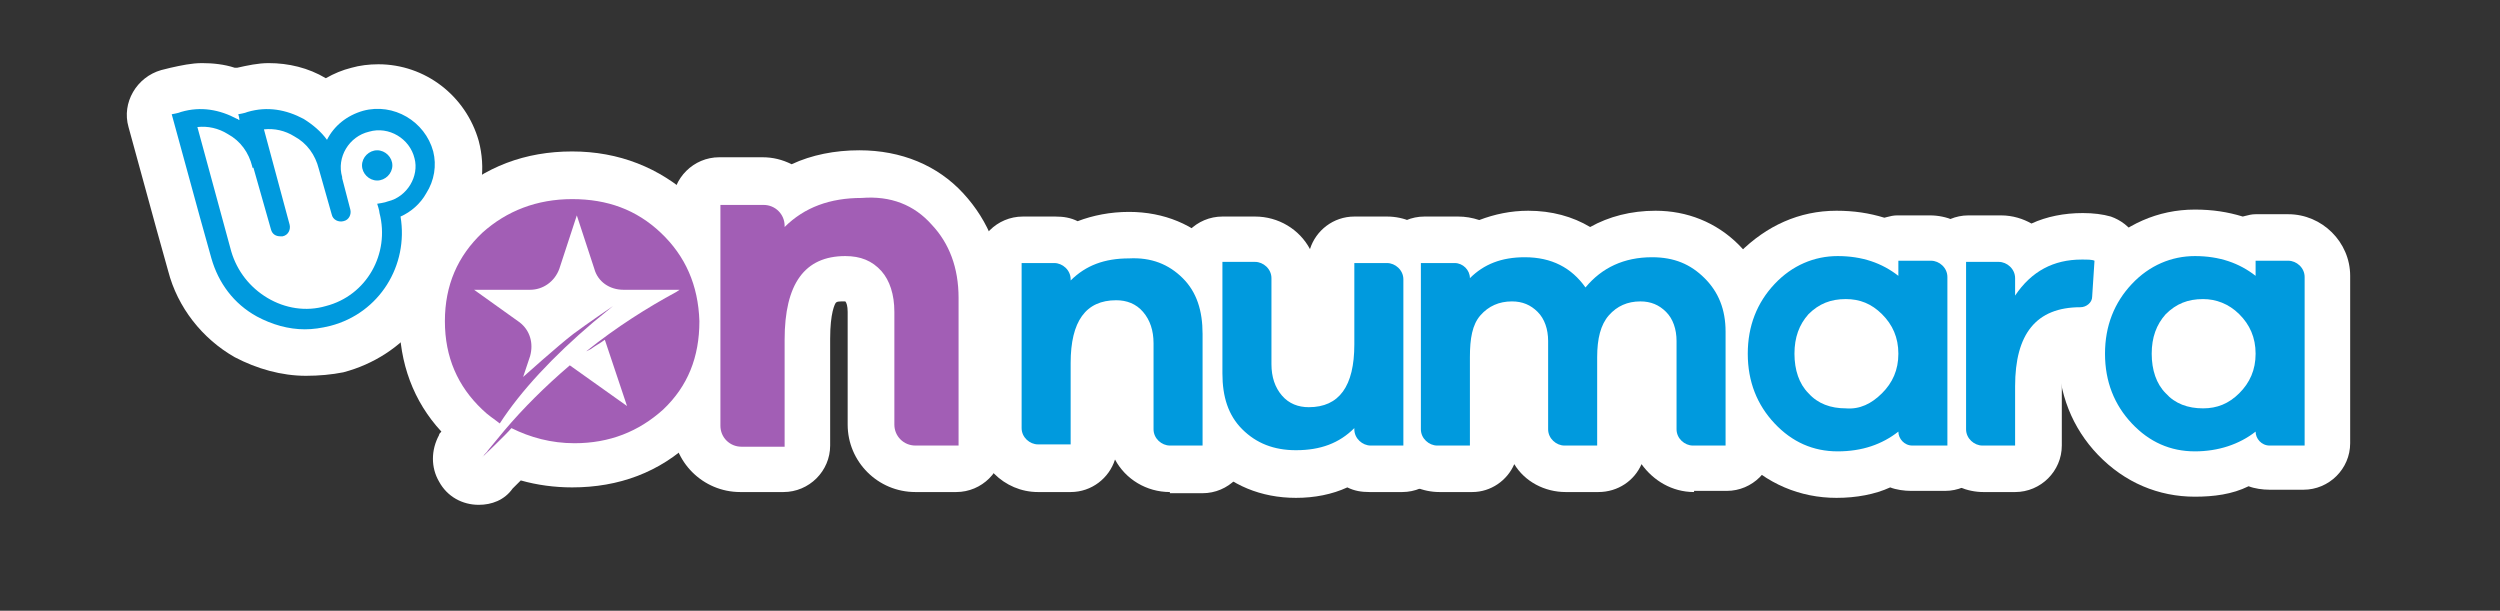
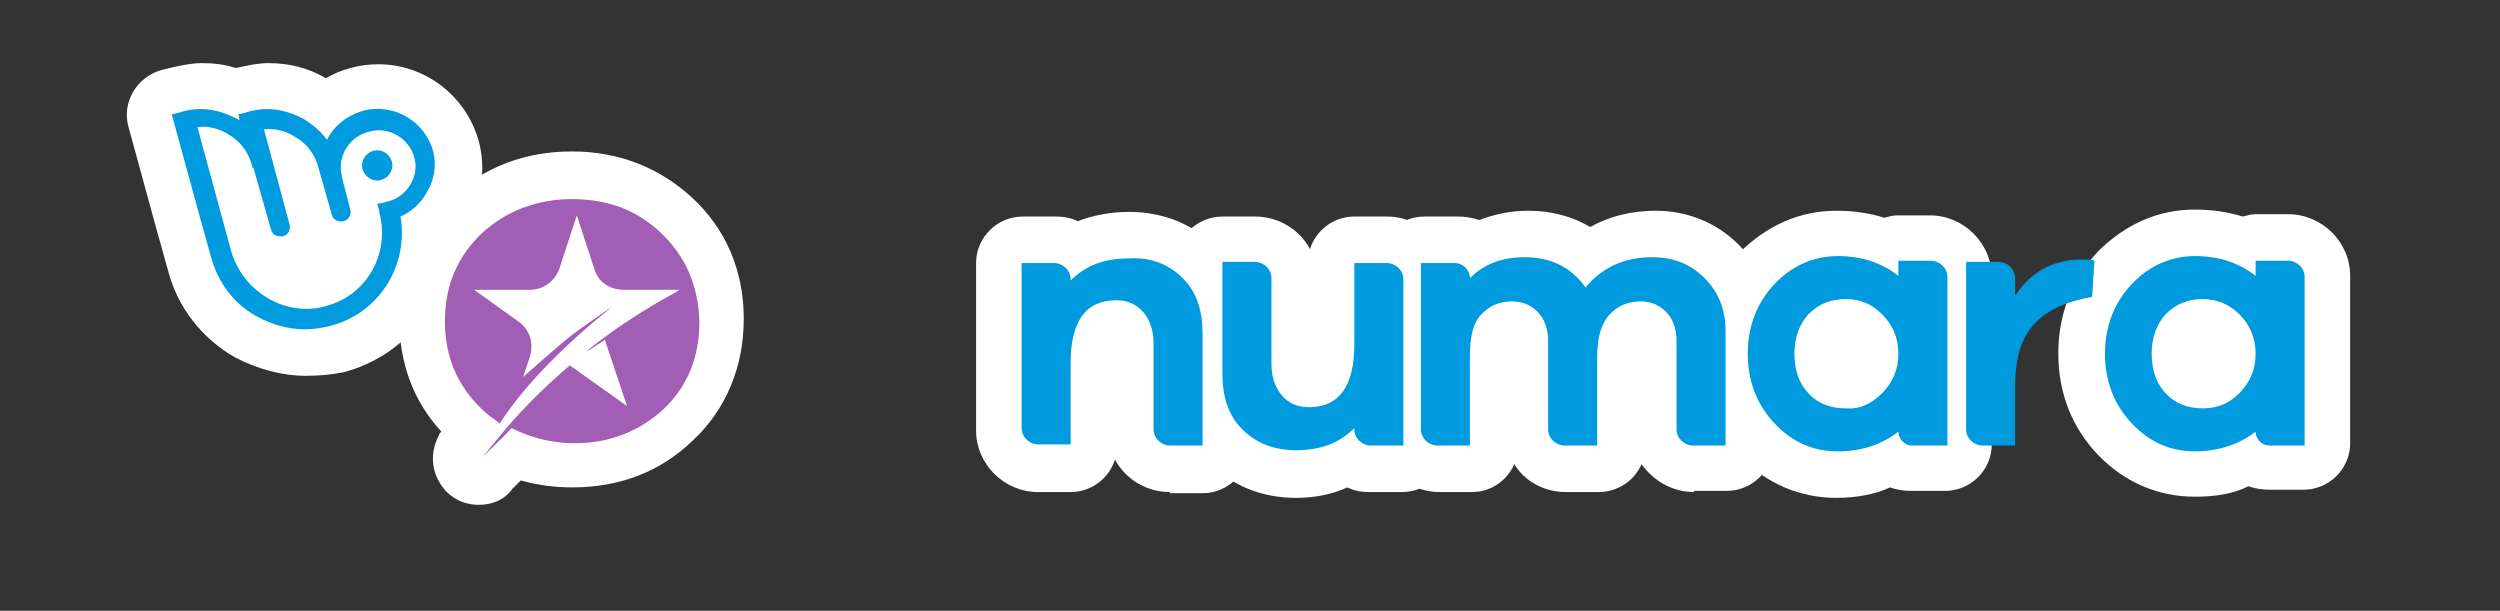
<svg xmlns="http://www.w3.org/2000/svg" width="307" height="75" viewBox="0 0 307 75" fill="none">
  <rect x="0" y="0" width="307" height="75" fill="#333333" stroke="none" />
  <path d="M46.318 27.734C42.161 27.734 38.863 24.451 38.863 20.311C38.863 16.172 42.161 12.889 46.318 12.889C50.476 12.889 53.773 16.172 53.773 20.311C53.773 24.451 50.476 27.734 46.318 27.734Z" fill="white" />
  <path d="M37.573 46.149C34.563 46.149 31.552 45.292 28.828 43.865C24.814 41.581 21.803 37.727 20.657 33.301L19.223 28.163L15.782 15.601C14.922 12.603 16.786 9.463 19.796 8.606L20.943 8.321C22.234 8.035 23.524 7.75 24.814 7.75C26.104 7.75 27.538 7.893 28.828 8.321H29.115C30.405 8.035 31.695 7.75 32.986 7.75C35.423 7.75 37.86 8.321 40.011 9.605C41.014 9.034 42.018 8.606 43.164 8.321C44.168 8.035 45.315 7.893 46.462 7.893C52.196 7.893 57.214 11.747 58.791 17.314C59.651 20.597 59.221 24.023 57.501 26.878C56.927 27.877 56.067 28.876 55.207 29.733C54.92 37.156 49.759 43.722 42.161 45.72C40.727 46.006 39.15 46.149 37.573 46.149Z" fill="white" />
  <path d="M208.031 60.423C205.307 60.423 203.013 58.996 201.579 56.998C200.719 58.996 198.712 60.423 196.275 60.423H192.261C189.68 60.423 187.243 59.139 185.953 56.998C185.093 58.996 183.086 60.423 180.792 60.423H176.778C172.62 60.423 169.18 56.998 169.18 52.858V32.302C169.18 29.162 171.76 26.592 174.914 26.592H179.071C179.932 26.592 180.792 26.735 181.652 27.021C183.516 26.307 185.523 25.879 187.673 25.879C190.54 25.879 193.121 26.592 195.271 27.877C197.565 26.592 200.289 25.879 203.3 25.879C207.17 25.879 210.754 27.306 213.478 30.018C216.202 32.73 217.779 36.442 217.779 40.582V54.571C217.779 57.711 215.199 60.281 212.045 60.281H208.031V60.423Z" fill="white" />
  <path fill-rule="evenodd" clip-rule="evenodd" d="M213.622 55.998C216.919 59.424 221.077 61.137 225.521 61.137C227.958 61.137 230.252 60.709 232.116 59.852C232.833 60.138 233.836 60.281 234.696 60.281H238.854C242.008 60.281 244.588 57.711 244.588 54.571V34.015C244.588 29.876 241.148 26.45 236.99 26.45H232.976C232.501 26.45 232.124 26.548 231.683 26.662C231.592 26.686 231.497 26.711 231.399 26.735C229.535 26.164 227.672 25.879 225.521 25.879C220.934 25.879 216.919 27.734 213.622 31.017C210.468 34.444 208.748 38.726 208.748 43.579C208.748 48.433 210.468 52.715 213.622 55.998ZM226.238 42.58C226.238 42.437 226.382 42.437 226.668 42.437C226.705 42.437 226.733 42.437 226.758 42.445C226.831 42.466 226.886 42.548 227.098 42.866C227.242 43.008 227.385 43.151 227.385 43.722C227.385 44.129 227.385 44.246 227.333 44.331C227.312 44.366 227.283 44.395 227.242 44.436C226.955 44.721 226.812 44.721 226.668 44.721C226.382 44.721 226.238 44.579 226.238 44.579C226.238 44.531 226.222 44.468 226.201 44.383C226.159 44.214 226.095 43.96 226.095 43.579C226.095 43.437 226.095 42.723 226.238 42.58Z" fill="white" />
  <path fill-rule="evenodd" clip-rule="evenodd" d="M257.634 55.855C260.932 59.281 265.089 60.994 269.533 60.994C271.827 60.994 274.121 60.709 276.128 59.71C276.845 59.995 277.848 60.138 278.709 60.138H282.866C286.02 60.138 288.601 57.568 288.601 54.428V33.872C288.601 29.733 285.16 26.307 281.002 26.307H276.988C276.513 26.307 276.137 26.405 275.695 26.52C275.604 26.543 275.51 26.568 275.411 26.592C273.548 26.021 271.684 25.736 269.533 25.736C264.946 25.736 260.932 27.591 257.634 30.875C254.48 34.301 252.76 38.44 252.76 43.437C252.76 48.29 254.48 52.572 257.634 55.855ZM270.107 42.437C270.107 42.295 270.25 42.295 270.537 42.295C270.574 42.295 270.601 42.295 270.627 42.302C270.699 42.323 270.754 42.405 270.967 42.723C271.11 42.866 271.254 43.008 271.254 43.579C271.254 43.986 271.254 44.103 271.202 44.188C271.181 44.223 271.152 44.252 271.11 44.293C270.824 44.579 270.68 44.579 270.537 44.579C270.25 44.579 270.107 44.436 270.107 44.436C269.963 44.293 269.963 43.865 269.963 43.437C269.963 43.294 269.963 42.58 270.107 42.437Z" fill="white" />
  <path d="M143.661 60.423C140.794 60.423 138.213 58.853 136.923 56.427C136.206 58.711 134.056 60.423 131.475 60.423H127.461C123.304 60.423 119.863 56.998 119.863 52.858V32.302C119.863 29.162 122.443 26.593 125.597 26.593H129.612C130.615 26.593 131.475 26.735 132.335 27.163C134.199 26.45 136.35 26.021 138.643 26.021C142.944 26.021 146.672 27.592 149.396 30.447C151.976 33.302 153.41 37.013 153.41 41.153V54.856C153.41 57.997 150.829 60.566 147.675 60.566H143.661V60.423Z" fill="white" />
-   <path d="M243.585 60.424C239.427 60.424 235.986 56.998 235.986 52.858V32.16C235.986 29.019 238.567 26.45 241.721 26.45H245.735C247.169 26.45 248.459 26.878 249.462 27.449C251.326 26.593 253.477 26.164 255.77 26.164C257.061 26.164 258.208 26.307 259.211 26.593C261.648 27.449 263.225 29.733 263.082 32.302L262.652 36.728C262.508 40.439 259.354 43.437 255.627 43.437C254.193 43.437 253.19 43.437 253.19 47.434V54.714C253.19 57.854 250.609 60.424 247.455 60.424H243.585Z" fill="white" />
  <path d="M159.145 61.137C154.844 61.137 151.116 59.567 148.393 56.712C145.812 53.857 144.378 50.288 144.378 46.006V32.302C144.378 29.162 146.959 26.592 150.113 26.592H154.127C156.994 26.592 159.575 28.163 160.865 30.589C161.582 28.305 163.732 26.592 166.313 26.592H170.327C174.484 26.592 177.925 30.018 177.925 34.158V54.713C177.925 57.854 175.345 60.423 172.191 60.423H168.177C167.173 60.423 166.313 60.281 165.453 59.852C163.589 60.709 161.439 61.137 159.145 61.137Z" fill="white" />
-   <path d="M112.408 60.423C107.821 60.423 104.093 56.712 104.093 52.144V38.298C104.093 37.584 103.95 37.156 103.807 37.013H103.663C103.09 37.013 102.803 37.013 102.66 37.156C102.516 37.298 101.943 38.44 101.943 41.581V54.714C101.943 57.854 99.362 60.423 96.209 60.423H90.904C86.317 60.423 82.589 56.712 82.589 52.144V25.022C82.589 21.882 85.17 19.312 88.324 19.312H93.628C94.918 19.312 96.065 19.598 97.212 20.169C99.649 19.027 102.516 18.456 105.527 18.456C110.688 18.456 115.132 20.311 118.286 23.737C121.44 27.163 123.161 31.446 123.161 36.585V54.714C123.161 57.854 120.58 60.423 117.426 60.423H112.408Z" fill="white" />
  <path d="M58.791 61.993C56.784 61.993 54.92 60.994 53.916 59.139C52.913 57.425 52.913 55.284 53.916 53.429C53.916 53.286 54.06 53.143 54.203 53C50.763 49.289 49.042 44.578 49.042 39.297C49.042 33.444 51.193 28.162 55.35 24.308C59.508 20.454 64.525 18.598 70.26 18.598C75.994 18.598 81.012 20.597 85.026 24.308C89.184 28.162 91.334 33.301 91.334 39.154C91.334 45.007 89.184 50.288 85.026 54.142C81.012 57.996 75.994 59.852 70.26 59.852C68.109 59.852 65.959 59.567 63.952 58.996C63.522 59.424 63.092 59.852 62.948 59.995C61.945 61.422 60.368 61.993 58.791 61.993Z" fill="white" />
  <path fill-rule="evenodd" clip-rule="evenodd" d="M53.2 18.599C52.196 14.887 48.326 12.603 44.598 13.602C42.591 14.174 41.014 15.458 40.154 17.171C39.437 16.172 38.434 15.316 37.287 14.602C35.136 13.46 32.843 13.031 30.405 13.745C30.119 13.888 29.258 14.031 29.258 14.031C29.258 14.031 29.402 14.459 29.402 14.745C29.33 14.745 29.294 14.709 29.258 14.673C29.223 14.637 29.187 14.602 29.115 14.602C26.965 13.46 24.671 13.031 22.234 13.745C21.947 13.888 21.087 14.031 21.087 14.031L24.527 26.593L25.961 31.731C26.821 34.729 28.685 37.298 31.552 38.869C33.416 39.868 35.423 40.439 37.43 40.439C38.434 40.439 39.437 40.296 40.584 40.011C46.605 38.441 50.189 32.588 49.186 26.593C50.476 26.021 51.623 25.022 52.34 23.738C53.343 22.167 53.63 20.312 53.2 18.599ZM47.608 24.737C47.322 24.879 46.318 25.022 46.318 25.022C46.318 25.022 46.605 25.879 46.605 26.164C47.895 31.16 45.028 36.299 40.01 37.584C37.573 38.298 34.992 37.869 32.842 36.585C30.692 35.3 29.115 33.301 28.398 30.875L24.24 15.601C25.531 15.458 26.821 15.744 27.968 16.457C29.545 17.314 30.548 18.741 30.978 20.454C30.978 20.526 30.978 20.561 30.996 20.579C31.014 20.597 31.05 20.597 31.122 20.597L33.272 28.163C33.416 28.733 33.846 29.019 34.419 29.019H34.706C35.423 28.876 35.709 28.163 35.566 27.592L32.412 15.886C33.702 15.744 34.992 16.029 36.139 16.743C37.716 17.599 38.72 19.027 39.15 20.74L40.727 26.307C40.87 27.021 41.587 27.306 42.161 27.163C42.877 27.021 43.164 26.307 43.021 25.736L42.017 21.882V21.739C41.3 19.312 42.877 16.743 45.315 16.172C47.752 15.458 50.332 17.028 50.906 19.455C51.479 21.596 50.045 24.166 47.608 24.737ZM46.318 22.167C47.322 22.167 48.182 21.311 48.182 20.311C48.182 19.312 47.322 18.456 46.318 18.456C45.315 18.456 44.455 19.312 44.455 20.311C44.455 21.311 45.315 22.167 46.318 22.167Z" fill="#009ADE" />
  <path d="M209.321 34.158C211.041 35.871 211.901 38.012 211.901 40.724V54.714H207.887C206.884 54.714 205.88 53.857 205.88 52.715V41.866C205.88 40.439 205.45 39.154 204.59 38.298C203.73 37.441 202.726 37.013 201.436 37.013C199.859 37.013 198.569 37.584 197.565 38.726C196.562 39.868 196.132 41.581 196.132 43.865V54.714H192.117C191.114 54.714 190.11 53.857 190.11 52.715V41.866C190.11 40.439 189.68 39.154 188.82 38.298C187.96 37.441 186.956 37.013 185.666 37.013C184.089 37.013 182.799 37.584 181.795 38.726C180.792 39.868 180.505 41.581 180.505 43.865V54.714H176.491C175.487 54.714 174.484 53.857 174.484 52.715V32.302H178.641C179.645 32.302 180.505 33.159 180.505 34.158C182.225 32.445 184.376 31.589 187.243 31.589C190.54 31.589 192.978 32.873 194.698 35.3C196.705 32.873 199.429 31.589 202.87 31.589C205.594 31.589 207.601 32.445 209.321 34.158Z" fill="#009ADE" />
  <path fill-rule="evenodd" clip-rule="evenodd" d="M234.84 54.714H238.997H239.14V34.015C239.14 32.873 238.137 32.017 237.133 32.017H233.119V33.873C231.112 32.302 228.675 31.446 225.664 31.446C222.797 31.446 220.073 32.588 217.923 34.872C215.772 37.156 214.626 40.011 214.626 43.437C214.626 46.862 215.772 49.717 217.923 52.001C220.073 54.285 222.654 55.427 225.664 55.427C228.675 55.427 231.112 54.571 233.119 53.001C233.119 53.857 233.836 54.714 234.84 54.714ZM233.12 43.437C233.12 45.435 232.403 47.005 231.113 48.29C229.822 49.575 228.389 50.288 226.668 50.146C224.805 50.146 223.228 49.575 222.081 48.29C220.934 47.148 220.36 45.435 220.36 43.437C220.36 41.438 220.934 39.868 222.081 38.583C223.371 37.298 224.805 36.727 226.668 36.727C228.389 36.727 229.822 37.298 231.113 38.583C232.403 39.868 233.12 41.438 233.12 43.437Z" fill="#009ADE" />
  <path fill-rule="evenodd" clip-rule="evenodd" d="M278.709 54.714H282.866H283.009V34.015C283.009 32.873 282.006 32.017 281.002 32.017H276.988V33.873C274.981 32.302 272.544 31.446 269.533 31.446C266.666 31.446 263.942 32.588 261.792 34.872C259.641 37.156 258.495 40.011 258.495 43.437C258.495 46.862 259.641 49.717 261.792 52.001C263.942 54.285 266.523 55.427 269.533 55.427C272.401 55.427 274.981 54.571 276.988 53.001C276.988 53.857 277.705 54.714 278.709 54.714ZM276.988 43.437C276.988 45.435 276.271 47.005 274.981 48.29C273.691 49.575 272.257 50.146 270.537 50.146C268.673 50.146 267.096 49.575 265.949 48.29C264.802 47.148 264.229 45.435 264.229 43.437C264.229 41.438 264.802 39.868 265.949 38.583C267.239 37.298 268.673 36.727 270.537 36.727C272.114 36.727 273.691 37.298 274.981 38.583C276.271 39.868 276.988 41.438 276.988 43.437Z" fill="#009ADE" />
  <path d="M145.239 34.158C146.959 35.871 147.676 38.155 147.676 41.01V54.713H143.662C142.658 54.713 141.655 53.857 141.655 52.715V42.152C141.655 40.581 141.225 39.297 140.364 38.297C139.504 37.298 138.357 36.87 137.067 36.87C133.34 36.87 131.476 39.44 131.476 44.578V54.571H127.462C126.458 54.571 125.455 53.714 125.455 52.572V32.302H129.469C130.472 32.302 131.476 33.159 131.476 34.301V34.443C133.34 32.588 135.633 31.731 138.644 31.731C141.368 31.588 143.518 32.445 145.239 34.158Z" fill="#009ADE" />
-   <path d="M257.204 32.017L256.917 36.442C256.917 37.156 256.2 37.727 255.483 37.727C250.036 37.727 247.455 41.01 247.455 47.433V54.714H243.441C242.437 54.714 241.434 53.857 241.434 52.715V32.16H245.448C246.452 32.16 247.455 33.016 247.455 34.158V36.299C249.462 33.301 252.186 31.874 255.627 31.874C256.344 31.874 256.917 31.874 257.204 32.017Z" fill="#009ADE" />
+   <path d="M257.204 32.017L256.917 36.442C250.036 37.727 247.455 41.01 247.455 47.433V54.714H243.441C242.437 54.714 241.434 53.857 241.434 52.715V32.16H245.448C246.452 32.16 247.455 33.016 247.455 34.158V36.299C249.462 33.301 252.186 31.874 255.627 31.874C256.344 31.874 256.917 31.874 257.204 32.017Z" fill="#009ADE" />
  <path d="M172.334 54.714H168.32C167.316 54.714 166.312 53.857 166.312 52.715V52.572C164.449 54.428 162.155 55.285 159.144 55.285C156.42 55.285 154.27 54.428 152.55 52.715C150.829 51.002 150.113 48.718 150.113 45.863V32.16H154.127C155.13 32.16 156.134 33.016 156.134 34.158V44.721C156.134 46.292 156.564 47.576 157.424 48.576C158.284 49.575 159.431 50.003 160.721 50.003C164.449 50.003 166.312 47.434 166.312 42.295V32.302H170.327C171.33 32.302 172.334 33.159 172.334 34.301V54.714Z" fill="#009ADE" />
-   <path d="M114.415 27.591C116.566 29.875 117.713 32.873 117.713 36.585V54.713H112.408C110.975 54.713 109.828 53.572 109.828 52.144V38.297C109.828 36.156 109.254 34.443 108.251 33.301C107.104 32.017 105.67 31.446 103.807 31.446C98.789 31.446 96.352 34.872 96.352 41.724V54.856H91.047C89.614 54.856 88.467 53.714 88.467 52.287V25.165H93.771C95.205 25.165 96.352 26.307 96.352 27.734V27.877C98.789 25.45 101.943 24.308 105.814 24.308C109.398 24.023 112.265 25.165 114.415 27.591Z" fill="#A25EB5" />
  <path d="M81.155 28.591C78.145 25.736 74.561 24.451 70.26 24.451C65.959 24.451 62.231 25.879 59.221 28.591C56.21 31.446 54.633 35.014 54.633 39.44C54.633 43.865 56.21 47.433 59.221 50.288C59.938 51.002 60.654 51.43 61.371 52.001C63.952 48.004 67.966 43.722 72.84 39.582C73.701 38.869 74.417 38.298 75.277 37.584C75.277 37.584 72.124 39.725 70.403 41.01C68.539 42.437 64.239 46.291 64.239 46.291L65.099 43.722C65.529 42.152 65.099 40.582 63.809 39.582L58.217 35.585H65.099C66.676 35.585 68.109 34.586 68.683 33.016L70.833 26.45L72.984 33.016C73.414 34.586 74.847 35.585 76.568 35.585H78.288H83.449L83.019 35.871C79.578 37.727 75.707 40.153 71.98 43.151L72.554 42.865C73.127 42.437 73.701 42.152 74.274 41.724L76.998 49.86L69.973 44.864C66.962 47.433 64.239 50.146 61.945 52.858C61.371 53.572 60.511 54.571 59.938 55.285C59.794 55.57 59.508 55.713 59.364 55.998C59.221 56.141 59.078 56.284 59.078 56.284C59.078 56.284 62.231 53.286 62.805 52.572C65.099 53.714 67.679 54.428 70.546 54.428C74.847 54.428 78.431 53.001 81.442 50.288C84.453 47.433 85.886 43.865 85.886 39.44C85.743 35.014 84.166 31.446 81.155 28.591Z" fill="#A25EB5" />
  <ellipse cx="227.384" cy="44.293" rx="3.727" ry="3.711" fill="white" />
  <ellipse cx="270.679" cy="44.293" rx="3.727" ry="3.711" fill="white" />
</svg>